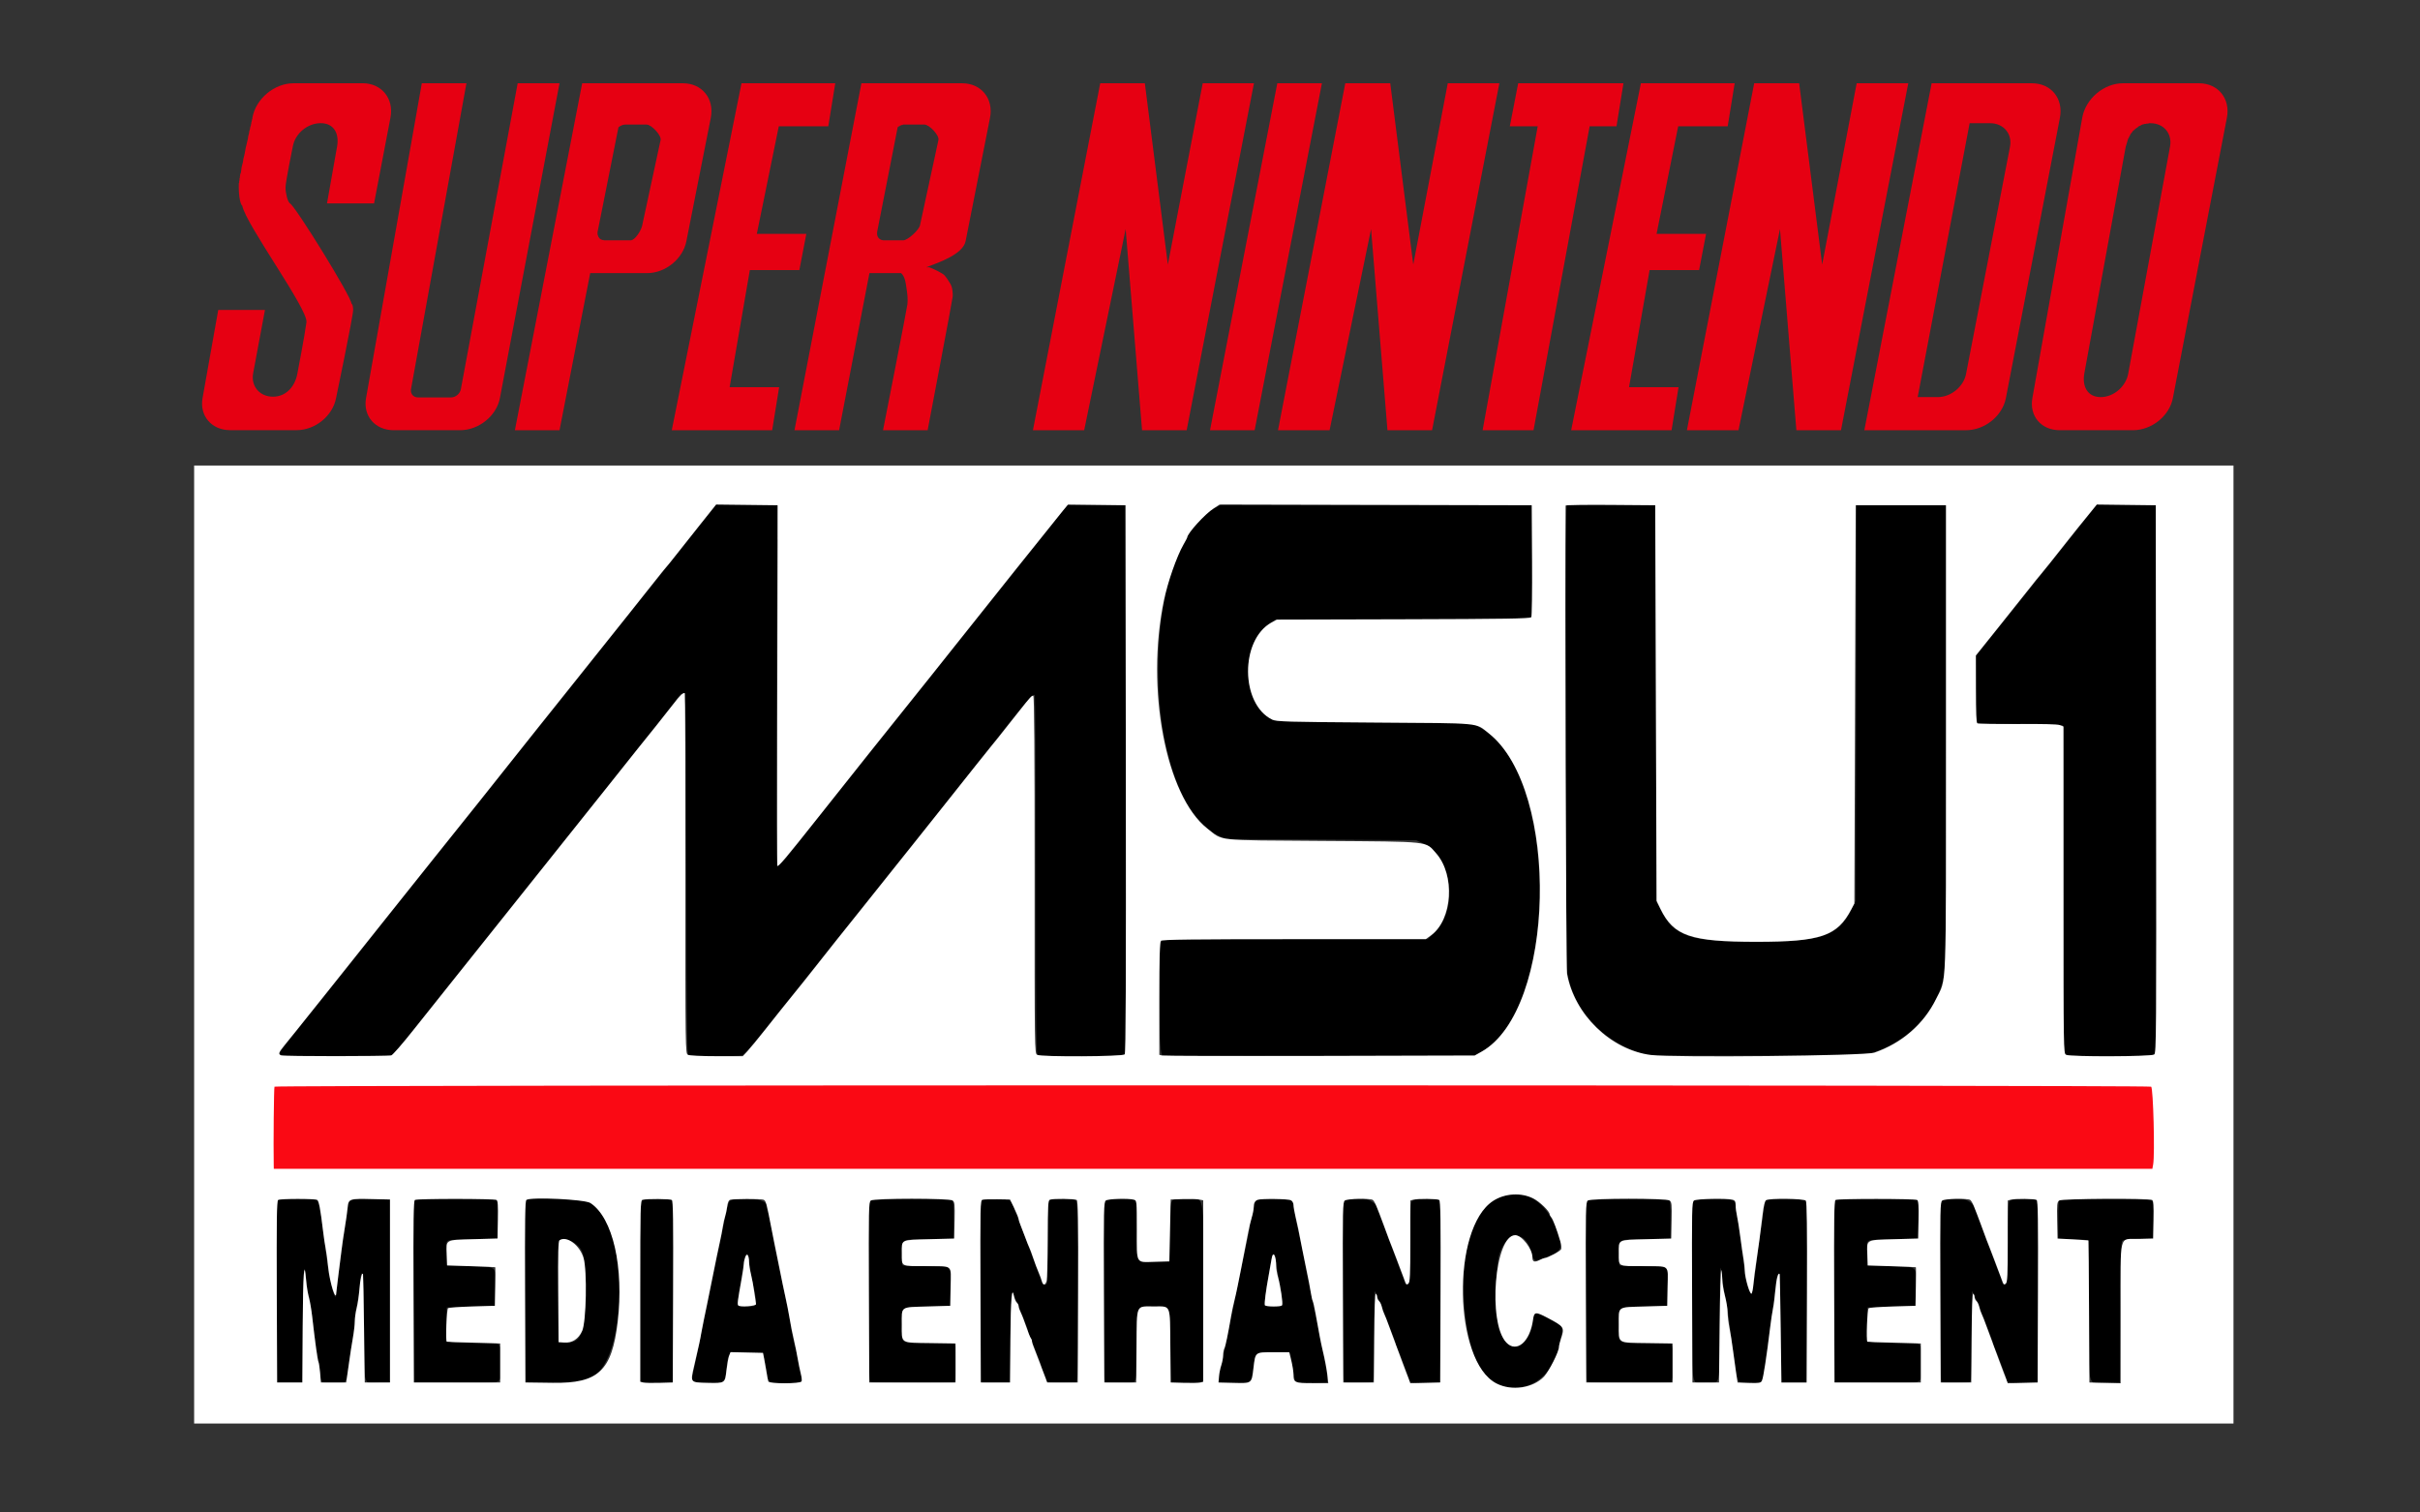
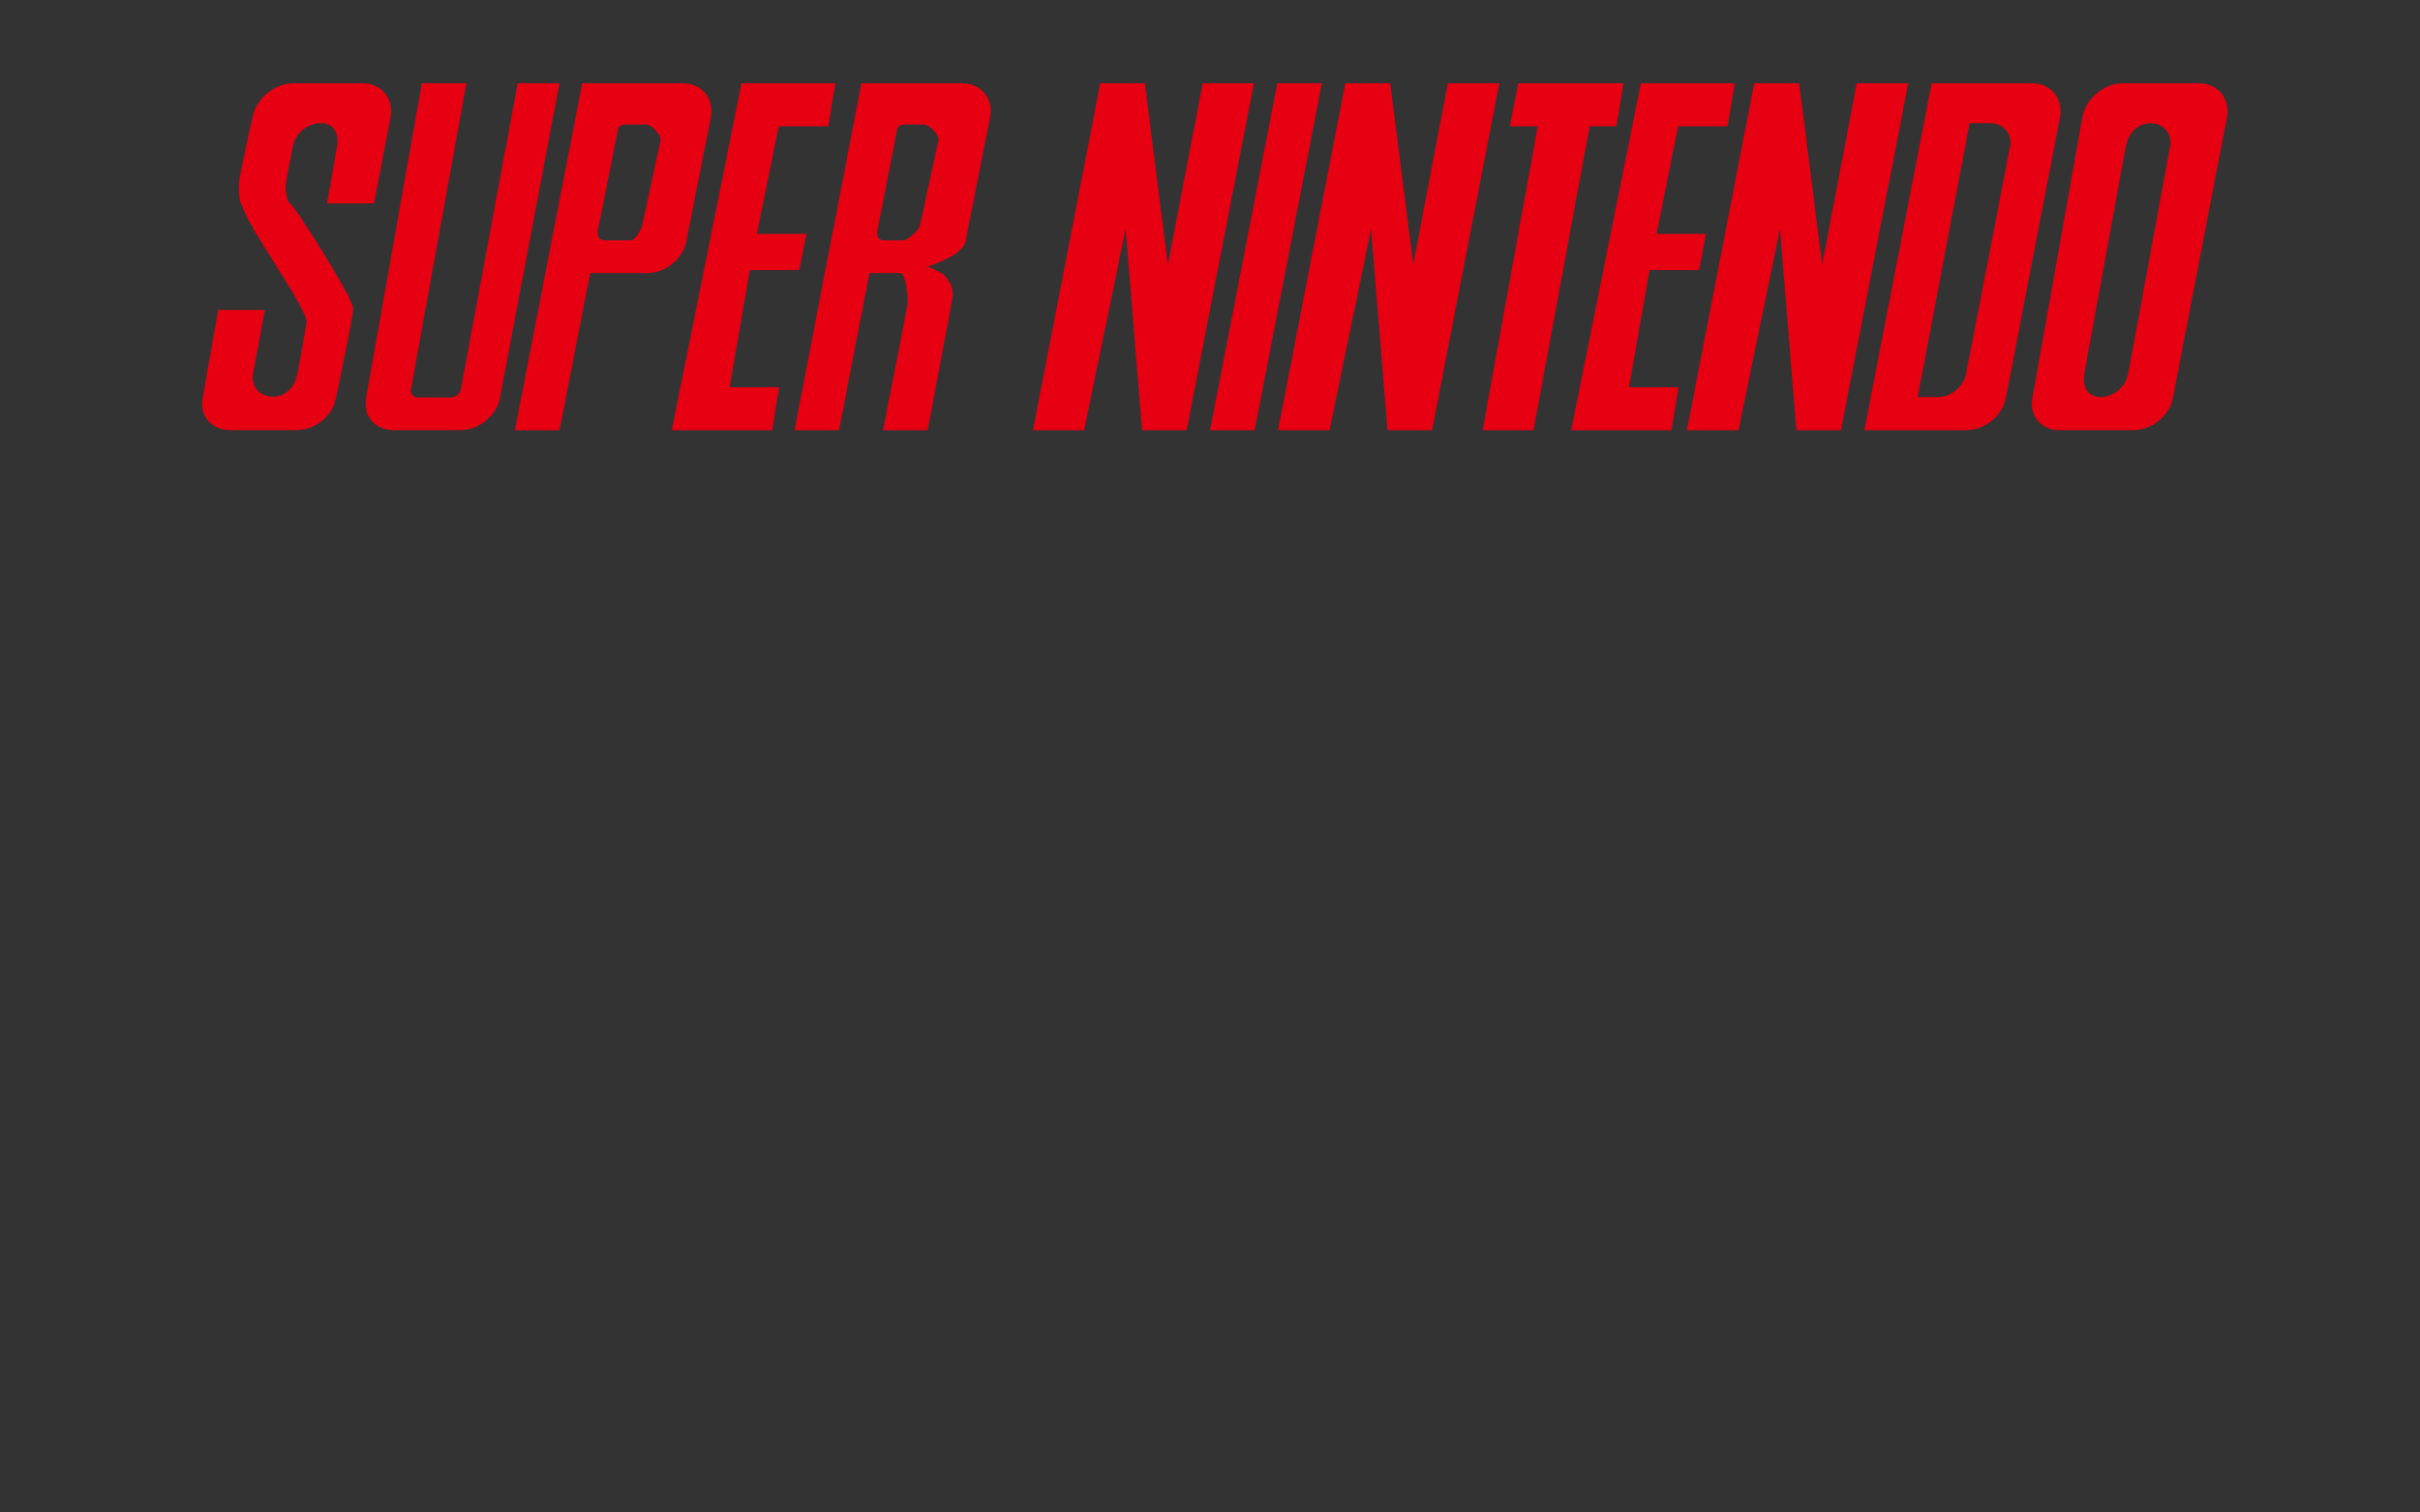
<svg xmlns="http://www.w3.org/2000/svg" xmlns:ns1="http://sodipodi.sourceforge.net/DTD/sodipodi-0.dtd" xmlns:ns2="http://www.inkscape.org/namespaces/inkscape" id="svg" version="1.1" width="320" height="200" viewBox="0 0 320 200" ns1:docname="snes-msu-w.svg" ns2:version="1.4 (86a8ad7, 2024-10-11)">
  <rect x="0" y="0" width="320" height="200" fill="#333333" stroke="none" />
  <defs id="defs9" />
  <ns1:namedview pagecolor="#ffffff" bordercolor="#666666" borderopacity="1" objecttolerance="10" gridtolerance="10" guidetolerance="10" ns2:pageopacity="0" ns2:pageshadow="2" ns2:window-width="3840" ns2:window-height="2066" id="namedview7" showgrid="false" ns2:zoom="3.57" ns2:cx="174.22969" ns2:cy="73.2493" ns2:current-layer="svg" ns2:showpageshadow="2" ns2:pagecheckerboard="true" ns2:deskcolor="#d1d1d1" ns2:window-x="-11" ns2:window-y="-11" ns2:window-maximized="1" />
-   <path id="path1" d="m 92.366,69.675 c -1.293,1.628 -2.746,3.458 -3.229,4.066 -2.499,3.152 -3.695,4.643 -3.786,4.723 -0.055,0.049 -1.911,2.371 -4.123,5.159 -5.397,6.804 -7.077,8.917 -7.428,9.34 -0.162,0.196 -1.347,1.677 -2.635,3.291 -1.287,1.615 -2.628,3.289 -2.981,3.72 -0.352,0.431 -0.996,1.241 -1.431,1.798 -0.435,0.558 -1.422,1.806 -2.195,2.774 -2.655,3.33 -6.667,8.344 -6.959,8.699 -0.751,0.913 -8.666,10.857 -9.983,12.542 -0.435,0.557 -1.078,1.365 -1.431,1.796 -0.602,0.738 -4.143,5.151 -5.354,6.673 -0.304,0.382 -1.311,1.643 -2.238,2.804 -0.928,1.161 -1.686,2.179 -1.686,2.265 0,0.317 0.948,0.352 7.87,0.302 l 7.08,-0.052 0.557,-0.634 c 0.535,-0.609 6.843,-8.494 12.939,-16.17 5.072,-6.387 5.871,-7.39 5.964,-7.48 0.049,-0.049 0.722,-0.884 1.493,-1.857 1.955,-2.461 3.176,-3.991 5.97,-7.484 1.331,-1.663 3.467,-4.346 4.747,-5.96 1.28,-1.615 2.779,-3.496 3.331,-4.181 0.552,-0.685 1.522,-1.909 2.156,-2.72 1.88,-2.407 1.697,-4.773 1.739,22.456 0.03,19.229 0.081,23.851 0.263,23.968 0.261,0.168 6.521,0.201 7.123,0.037 0.242,-0.065 1.47,-1.455 3.103,-3.511 1.487,-1.872 3.823,-4.804 5.191,-6.516 1.369,-1.712 3.085,-3.867 3.814,-4.788 0.729,-0.921 1.467,-1.841 1.64,-2.046 0.172,-0.204 1.365,-1.697 2.651,-3.319 1.285,-1.621 3.84,-4.823 5.676,-7.116 4.821,-6.021 8.06,-10.084 9.566,-11.997 6.037,-7.672 6.757,-8.527 7.041,-8.349 0.091,0.057 0.157,10.036 0.157,23.82 0,21.468 0.026,23.733 0.277,23.83 0.468,0.181 10.725,0.121 11.211,-0.066 l 0.451,-0.173 -0.045,-36.254 -0.044,-36.254 h -3.857 -3.858 l -3.34,4.202 c -1.837,2.311 -4.01,5.033 -4.826,6.049 -1.421,1.767 -6.854,8.582 -8.697,10.912 -1.139,1.439 -4.145,5.202 -5.267,6.593 -0.483,0.599 -2.276,2.845 -3.986,4.99 -1.709,2.147 -4.386,5.504 -5.946,7.461 -1.562,1.957 -3.552,4.462 -4.423,5.566 -0.872,1.104 -1.672,1.977 -1.778,1.942 -0.176,-0.06 -0.218,-27.919 -0.063,-43.179 l 0.046,-4.537 -4.057,-0.048 -4.057,-0.047 -2.351,2.96 m 68.302,-2.514 c -10.239,5.411 -9.965,38.127 0.363,43.289 l 0.966,0.483 12.641,0.089 12.641,0.089 0.917,0.421 c 3.892,1.783 4.701,8.809 1.372,11.918 l -0.789,0.737 h -17.46 c -15.639,0 -17.489,0.029 -17.736,0.279 -0.481,0.488 -0.41,14.758 0.075,15.021 0.245,0.133 6.549,0.174 20.848,0.14 l 20.498,-0.051 0.723,-0.392 c 10.474,-5.678 10.48,-37.2 0.009,-42.957 l -1.083,-0.595 -12.904,-0.089 c -11.321,-0.078 -12.979,-0.124 -13.519,-0.373 -4.144,-1.913 -4.275,-10.266 -0.202,-12.834 l 0.642,-0.404 16.807,-0.049 c 16.401,-0.047 16.81,-0.057 16.987,-0.392 0.118,-0.224 0.165,-2.829 0.135,-7.512 l -0.046,-7.169 -20.541,-0.036 -20.541,-0.036 -0.801,0.423 m 46.479,-0.323 c -0.204,0.205 -0.142,60.532 0.062,61.719 0.842,4.878 4.368,8.858 9.386,10.594 l 1.229,0.425 h 14.396 14.396 l 1.527,-0.553 c 4.632,-1.68 8.011,-5.481 8.953,-10.07 0.184,-0.897 0.23,-7.189 0.23,-31.631 V 66.81 h -5.925 -5.924 l -0.045,26.153 -0.044,26.153 -0.491,0.996 c -1.82,3.693 -3.926,4.424 -12.764,4.425 -8.66,0 -10.621,-0.648 -12.478,-4.12 l -0.601,-1.124 -0.088,-26.242 -0.088,-26.242 -5.806,-0.047 c -3.193,-0.026 -5.859,0.008 -5.925,0.075 m 68.308,2.161 c -0.99,1.256 -2.409,3.039 -3.151,3.962 -0.742,0.922 -3.528,4.397 -6.191,7.721 l -4.842,6.044 0.047,4.453 0.046,4.453 5.648,0.089 c 3.106,0.049 5.696,0.139 5.756,0.199 0.061,0.061 0.104,9.85 0.099,21.753 l -0.01,21.642 0.453,0.175 c 0.597,0.23 10.796,0.23 11.392,8.9e-4 l 0.451,-0.173 -0.045,-36.254 -0.044,-36.254 -3.905,-0.048 -3.904,-0.048 -1.802,2.284 m -76.906,89.238 c -2.001,0.754 -3.308,2.514 -4.315,5.806 -1.185,3.878 -0.857,10.973 0.709,15.297 2.238,6.179 9.81,5.302 11.205,-1.298 0.097,-0.46 0.259,-1.217 0.358,-1.682 0.208,-0.975 0.258,-0.917 -1.791,-2.046 -1.662,-0.915 -1.839,-0.892 -1.991,0.267 -0.52,3.947 -3.275,4.748 -4.461,1.296 -0.553,-1.607 -0.547,-8.364 0.008,-10.068 1.072,-3.289 3.671,-3.145 4.354,0.239 0.127,0.628 0.532,0.81 1.133,0.509 0.205,-0.102 0.807,-0.363 1.338,-0.579 1.635,-0.666 1.699,-1.51 0.323,-4.34 -1.527,-3.142 -4.135,-4.433 -6.871,-3.401 m -161.687,0.41 c -0.291,0.077 -0.306,0.764 -0.263,12.122 l 0.045,12.04 h 1.668 1.668 l 0.046,-7.517 c 0.044,-7.181 0.202,-9.211 0.473,-6.067 0.068,0.798 0.201,1.655 0.295,1.905 0.094,0.25 0.284,1.379 0.423,2.509 0.461,3.746 0.625,4.889 0.882,6.146 0.14,0.685 0.255,1.617 0.254,2.072 -0.004,0.999 0.075,1.042 1.931,1.042 1.604,0 1.438,0.232 1.837,-2.58 0.153,-1.076 0.393,-2.645 0.535,-3.484 0.142,-0.841 0.258,-1.87 0.258,-2.287 0,-0.418 0.111,-1.212 0.247,-1.764 0.135,-0.552 0.299,-1.675 0.365,-2.494 0.065,-0.82 0.165,-1.615 0.223,-1.767 0.283,-0.746 0.37,0.908 0.382,7.194 0.014,7.864 -0.163,7.221 1.971,7.145 l 1.465,-0.052 v -12.098 -12.098 l -2.417,-0.05 c -2.951,-0.06 -3.055,-0.017 -3.19,1.339 -0.056,0.563 -0.189,1.521 -0.294,2.129 -0.264,1.522 -1.17,8.365 -1.208,9.125 -0.065,1.312 -0.88,-1.672 -1.239,-4.537 -0.884,-7.055 -1.033,-7.872 -1.465,-7.989 -0.431,-0.117 -4.437,-0.103 -4.892,0.017 m 18.083,0 c -0.291,0.077 -0.306,0.764 -0.263,12.122 l 0.045,12.04 5.355,0.05 c 6.901,0.064 6.145,0.385 6.145,-2.614 0,-2.962 0.371,-2.685 -3.599,-2.685 -3.949,0 -3.599,0.236 -3.599,-2.42 0,-1.213 0.02,-2.22 0.044,-2.239 0.025,-0.019 1.466,-0.079 3.204,-0.133 l 3.16,-0.1 0.049,-2.388 c 0.061,-2.972 0.318,-2.753 -3.349,-2.861 l -3.021,-0.089 -0.051,-1.646 c -0.06,-1.973 -0.577,-1.696 3.387,-1.814 l 3.336,-0.099 0.049,-2.477 c 0.037,-1.862 -0.007,-2.512 -0.176,-2.622 C 65.43,158.526 55.499,158.5 54.946,158.647 m 14.747,-0.006 c -0.291,0.083 -0.306,0.773 -0.263,12.128 l 0.045,12.04 3.539,0.048 c 4.008,0.054 4.735,-0.101 6.003,-1.291 2.371,-2.223 3.432,-8.786 2.518,-15.57 -0.443,-3.287 -1.87,-6.035 -3.634,-6.999 -0.684,-0.374 -7.161,-0.656 -8.208,-0.357 m 15.275,0.076 c -0.288,0.17 -0.307,0.936 -0.307,12.089 v 11.908 l 0.395,0.101 c 0.217,0.054 1.185,0.076 2.151,0.047 l 1.756,-0.052 0.045,-12.032 0.046,-12.033 -0.397,-0.108 c -0.645,-0.175 -3.355,-0.117 -3.688,0.08 m 11.722,-0.029 c -0.343,0.135 -0.508,0.663 -0.981,3.129 -0.094,0.489 -0.282,1.41 -0.419,2.046 -0.137,0.636 -0.37,1.757 -0.518,2.491 -0.147,0.734 -0.435,2.135 -0.639,3.113 -0.203,0.979 -0.486,2.38 -0.629,3.113 -0.143,0.734 -0.339,1.655 -0.436,2.046 -0.097,0.391 -0.287,1.312 -0.421,2.046 -0.233,1.266 -0.522,2.675 -0.98,4.751 -0.319,1.454 -0.29,1.476 1.92,1.476 2.288,0 2.263,0.02 2.482,-1.934 0.253,-2.247 0.166,-2.178 2.669,-2.119 l 2.122,0.05 0.22,0.89 c 0.121,0.489 0.278,1.33 0.348,1.868 0.162,1.244 0.152,1.239 2.489,1.243 2.262,0.003 2.27,-0.003 1.924,-1.376 -0.141,-0.562 -0.31,-1.423 -0.374,-1.913 -0.064,-0.489 -0.19,-1.09 -0.279,-1.334 -0.152,-0.417 -0.507,-2.212 -0.88,-4.448 -0.089,-0.538 -0.274,-1.459 -0.409,-2.046 -0.135,-0.587 -0.367,-1.668 -0.514,-2.402 -0.147,-0.734 -0.362,-1.775 -0.476,-2.313 -0.278,-1.314 -0.6,-2.965 -0.947,-4.856 -0.157,-0.86 -0.363,-1.766 -0.455,-2.013 -0.093,-0.246 -0.169,-0.645 -0.169,-0.886 0,-0.705 -3.318,-1.149 -4.649,-0.622 m 18.562,0.021 -0.395,0.161 v 11.802 c 0,8.941 0.051,11.852 0.211,12.014 0.223,0.226 10.537,0.324 11.099,0.106 0.415,-0.162 0.415,-4.96 0,-5.122 -0.153,-0.059 -1.648,-0.108 -3.322,-0.108 -3.94,0 -3.599,0.22 -3.599,-2.322 0,-2.572 -0.276,-2.372 3.423,-2.482 l 2.985,-0.089 0.048,-2.535 c 0.027,-1.394 0.027,-2.549 0,-2.565 -0.026,-0.016 -1.47,-0.076 -3.208,-0.133 l -3.16,-0.103 -0.052,-1.509 c -0.069,-2.029 -0.198,-1.961 3.684,-1.961 h 3.127 v -2.561 c 0,-2.171 -0.042,-2.577 -0.277,-2.669 -0.442,-0.172 -10.126,-0.102 -10.564,0.076 m 14.66,-0.06 c -0.289,0.076 -0.307,0.801 -0.307,12.074 v 11.992 l 0.395,0.101 c 0.218,0.055 1.106,0.076 1.975,0.048 l 1.58,-0.052 0.088,-5.901 c 0.048,-3.245 0.147,-5.961 0.219,-6.034 0.073,-0.073 0.133,-0.02 0.133,0.119 8.7e-4,0.139 0.124,0.49 0.274,0.782 0.15,0.292 0.471,1.052 0.711,1.69 0.241,0.638 0.552,1.423 0.692,1.744 0.14,0.321 0.254,0.665 0.254,0.766 0,0.1 0.144,0.518 0.32,0.928 0.176,0.41 0.46,1.107 0.632,1.547 0.171,0.44 0.422,1.064 0.557,1.385 0.135,0.321 0.248,0.681 0.252,0.801 0.004,0.119 0.158,0.536 0.345,0.928 0.187,0.391 0.341,0.803 0.345,0.915 0.01,0.328 0.467,0.419 2.113,0.419 0.853,0 1.677,-0.049 1.829,-0.108 0.478,-0.186 0.417,-23.822 -0.062,-24.082 -0.365,-0.198 -2.655,-0.248 -3.303,-0.072 l -0.395,0.108 v 5.302 c 0,2.916 -0.048,5.429 -0.106,5.584 -0.192,0.505 -0.557,0.296 -0.83,-0.475 -0.147,-0.415 -0.435,-1.196 -0.639,-1.735 -0.415,-1.089 -0.49,-1.289 -1.653,-4.448 -0.45,-1.223 -0.887,-2.384 -0.973,-2.58 -0.084,-0.196 -0.251,-0.619 -0.37,-0.941 -0.119,-0.321 -0.36,-0.662 -0.533,-0.756 -0.312,-0.169 -2.95,-0.205 -3.543,-0.048 m 16.415,0.06 -0.395,0.161 v 11.907 c 0,10.693 0.028,11.918 0.277,12.015 0.153,0.059 1.016,0.108 1.917,0.108 2.428,0 2.195,0.528 2.195,-4.965 0,-5.602 -0.179,-5.177 2.186,-5.174 2.405,0.004 2.19,-0.492 2.245,5.166 l 0.046,4.884 1.756,0.052 c 0.966,0.029 1.934,0.007 2.151,-0.047 l 0.395,-0.101 V 170.803 c 0,-13.809 0.288,-12.28 -2.315,-12.276 -2.237,0.004 -2.06,-0.353 -2.115,4.275 l -0.047,3.995 -1.756,0.052 c -2.819,0.084 -2.546,0.527 -2.546,-4.126 0,-3.976 0,-3.979 -0.395,-4.087 -0.597,-0.162 -3.15,-0.111 -3.599,0.071 m 19.933,-0.061 c -0.19,0.05 -0.339,0.323 -0.401,0.735 -0.054,0.361 -0.215,1.063 -0.356,1.561 -0.142,0.497 -0.258,1.084 -0.258,1.305 0,0.22 -0.118,0.893 -0.261,1.496 -0.143,0.603 -0.425,1.897 -0.625,2.876 -0.201,0.979 -0.48,2.34 -0.621,3.025 -0.376,1.837 -0.745,3.619 -0.959,4.626 -0.104,0.489 -0.291,1.45 -0.417,2.135 -0.126,0.685 -0.312,1.606 -0.415,2.046 -0.557,2.374 -0.743,3.348 -0.742,3.87 l 0.002,0.578 h 1.919 c 2.343,0 2.357,-0.012 2.617,-2.055 0.269,-2.113 0.193,-2.058 2.729,-1.998 l 2.123,0.05 0.135,0.712 c 0.075,0.391 0.208,1.221 0.296,1.845 0.21,1.489 0.17,1.467 2.486,1.408 l 2.004,-0.051 -0.026,-0.801 c -0.014,-0.44 -0.198,-1.561 -0.408,-2.491 -0.21,-0.93 -0.488,-2.291 -0.62,-3.025 -0.131,-0.734 -0.323,-1.735 -0.428,-2.224 -0.104,-0.489 -0.306,-1.45 -0.449,-2.135 -0.142,-0.685 -0.376,-1.806 -0.52,-2.491 -0.144,-0.685 -0.344,-1.686 -0.445,-2.224 -0.405,-2.165 -0.673,-3.508 -0.855,-4.27 -0.299,-1.255 -0.572,-2.687 -0.672,-3.525 -0.072,-0.608 -0.181,-0.802 -0.522,-0.934 -0.428,-0.165 -3.73,-0.199 -4.309,-0.044 m 11.669,0.061 -0.395,0.161 v 11.907 c 0,10.693 0.028,11.918 0.277,12.015 0.521,0.202 3.505,0.117 3.725,-0.106 0.155,-0.157 0.212,-1.764 0.216,-6.093 l 0.006,-5.88 0.389,0.81 c 0.396,0.822 0.875,2.01 1.557,3.86 0.207,0.563 0.484,1.276 0.614,1.583 0.13,0.309 0.237,0.642 0.237,0.742 0,0.1 0.115,0.407 0.255,0.685 0.14,0.277 0.426,0.984 0.634,1.571 0.209,0.587 0.49,1.331 0.623,1.652 0.133,0.321 0.243,0.7 0.243,0.842 0,0.371 0.569,0.464 2.458,0.406 l 1.668,-0.052 0.045,-11.997 c 0.036,-9.481 -8.8e-4,-12.028 -0.176,-12.14 -0.363,-0.234 -3.191,-0.173 -3.521,0.075 -0.265,0.198 -0.301,0.801 -0.341,5.646 -0.04,4.849 -0.075,5.43 -0.331,5.48 -0.189,0.037 -0.327,-0.112 -0.408,-0.442 -0.068,-0.274 -0.226,-0.738 -0.353,-1.032 -0.127,-0.294 -0.433,-1.094 -0.679,-1.779 -0.248,-0.685 -0.894,-2.406 -1.436,-3.825 -0.543,-1.419 -1.059,-2.811 -1.146,-3.094 -0.345,-1.12 -2.555,-1.647 -4.163,-0.993 m 32.128,0 -0.395,0.161 v 11.802 c 0,8.941 0.051,11.852 0.211,12.014 0.223,0.226 10.537,0.324 11.099,0.106 0.415,-0.162 0.415,-4.96 0,-5.122 -0.153,-0.059 -1.648,-0.108 -3.322,-0.108 -3.94,0 -3.599,0.22 -3.599,-2.322 0,-2.572 -0.276,-2.372 3.423,-2.482 l 2.985,-0.089 0.048,-2.535 c 0.027,-1.394 0.027,-2.549 0,-2.565 -0.026,-0.016 -1.47,-0.076 -3.208,-0.133 l -3.16,-0.103 -0.052,-1.509 c -0.069,-2.029 -0.198,-1.961 3.684,-1.961 h 3.127 v -2.561 c 0,-2.171 -0.042,-2.577 -0.277,-2.669 -0.442,-0.172 -10.126,-0.102 -10.564,0.076 m 14.045,0 -0.395,0.161 v 11.802 c 0,13.471 -0.188,12.228 1.843,12.228 2.005,0 1.843,0.693 1.843,-7.893 0,-4.107 0.047,-7.418 0.106,-7.359 0.058,0.059 0.174,0.733 0.257,1.497 0.083,0.765 0.268,1.871 0.409,2.458 0.141,0.587 0.342,1.828 0.448,2.758 0.201,1.776 0.531,4.224 0.909,6.761 0.269,1.804 0.234,1.773 1.957,1.776 1.592,0.004 1.534,0.072 1.86,-2.221 0.111,-0.783 0.286,-1.984 0.389,-2.669 0.103,-0.685 0.291,-2.046 0.417,-3.025 0.126,-0.979 0.316,-2.38 0.42,-3.113 0.104,-0.734 0.238,-1.794 0.296,-2.357 0.088,-0.846 0.268,-1.221 0.469,-0.979 0.02,0.025 0.08,3.247 0.132,7.161 l 0.095,7.116 h 1.668 1.668 l 0.045,-11.901 c 0.034,-8.986 -0.005,-11.963 -0.163,-12.155 -0.219,-0.269 -5.066,-0.285 -5.328,-0.019 -0.066,0.068 -0.19,0.788 -0.277,1.601 -0.087,0.814 -0.239,1.84 -0.337,2.28 -0.099,0.44 -0.254,1.521 -0.342,2.402 -0.089,0.881 -0.25,2.202 -0.357,2.936 -0.107,0.734 -0.25,1.735 -0.317,2.224 -0.239,1.751 -0.864,0.275 -1.244,-2.936 -0.346,-2.926 -0.57,-4.551 -0.82,-5.96 -0.139,-0.783 -0.252,-1.646 -0.252,-1.917 0,-0.366 -0.116,-0.538 -0.45,-0.667 -0.561,-0.216 -4.412,-0.208 -4.948,0.01 m 18.697,-0.06 c -0.291,0.077 -0.306,0.764 -0.263,12.122 l 0.045,12.04 5.355,0.05 c 6.901,0.064 6.145,0.385 6.145,-2.614 0,-2.962 0.371,-2.685 -3.599,-2.685 -3.949,0 -3.599,0.236 -3.599,-2.42 0,-1.213 0.02,-2.22 0.044,-2.239 0.025,-0.019 1.466,-0.079 3.204,-0.133 l 3.16,-0.1 0.049,-2.388 c 0.061,-2.972 0.318,-2.753 -3.349,-2.861 l -3.021,-0.089 -0.051,-1.646 c -0.06,-1.973 -0.577,-1.696 3.387,-1.814 l 3.336,-0.099 0.049,-2.477 c 0.037,-1.862 -0.007,-2.512 -0.176,-2.622 -0.231,-0.148 -10.162,-0.173 -10.715,-0.027 m 14.134,0.06 -0.395,0.161 v 11.907 c 0,10.693 0.028,11.918 0.277,12.015 0.521,0.202 3.505,0.117 3.725,-0.106 0.155,-0.157 0.212,-1.764 0.216,-6.093 l 0.006,-5.88 0.389,0.81 c 0.396,0.822 0.875,2.01 1.557,3.86 0.207,0.563 0.484,1.276 0.614,1.583 0.13,0.309 0.237,0.642 0.237,0.742 0,0.1 0.115,0.407 0.255,0.685 0.14,0.277 0.426,0.984 0.634,1.571 0.209,0.587 0.49,1.331 0.623,1.652 0.133,0.321 0.243,0.7 0.243,0.842 0,0.371 0.569,0.464 2.458,0.406 l 1.668,-0.052 0.045,-11.997 c 0.036,-9.481 -8.8e-4,-12.028 -0.176,-12.14 -0.363,-0.234 -3.191,-0.173 -3.521,0.075 -0.265,0.198 -0.301,0.801 -0.341,5.646 -0.04,4.849 -0.075,5.43 -0.331,5.48 -0.189,0.037 -0.327,-0.112 -0.408,-0.442 -0.068,-0.274 -0.226,-0.738 -0.353,-1.032 -0.127,-0.294 -0.433,-1.094 -0.679,-1.779 -0.248,-0.685 -0.894,-2.406 -1.436,-3.825 -0.543,-1.419 -1.059,-2.811 -1.146,-3.094 -0.345,-1.12 -2.555,-1.647 -4.163,-0.993 m 15.45,-0.066 c -0.162,0.067 -0.219,0.769 -0.219,2.655 v 2.565 l 1.624,0.003 c 0.894,8.9e-4 1.802,0.051 2.019,0.109 l 0.395,0.108 v 9.209 c 0,10.713 -0.258,9.642 2.308,9.57 l 1.818,-0.051 0.046,-9.235 c 0.031,-6.323 0.105,-9.308 0.236,-9.468 0.132,-0.161 0.801,-0.249 2.149,-0.284 l 1.958,-0.05 0.049,-2.4 c 0.043,-2.102 0.011,-2.428 -0.253,-2.624 -0.301,-0.223 -11.601,-0.322 -12.13,-0.107 M 76.111,164.469 c 1.126,0.871 1.264,1.57 1.264,6.42 0,5.585 -0.506,6.802 -2.759,6.638 l -0.752,-0.055 -0.046,-6.66 c -0.036,-5.206 0.002,-6.693 0.176,-6.812 0.381,-0.262 1.487,-0.017 2.117,0.47 m 22.959,2.532 c 0.092,0.671 0.277,1.74 0.413,2.376 0.747,3.517 0.774,3.38 -0.689,3.38 -1.347,0 -1.351,-0.006 -1.128,-1.441 0.928,-5.96 1.104,-6.504 1.405,-4.315 m 69.576,-0.604 c 0.045,0.318 0.174,1.099 0.286,1.735 0.909,5.157 0.97,4.626 -0.528,4.626 -0.909,0 -1.229,-0.062 -1.229,-0.238 0,-0.327 0.464,-3.389 0.679,-4.477 0.097,-0.489 0.224,-1.189 0.283,-1.557 0.132,-0.82 0.399,-0.867 0.508,-0.089" ns2:connector-curvature="0" style="display:inline;fill:#000000;fill-rule:evenodd;stroke:none;stroke-width:0.884" ns2:label="MSU1MediaEnhancement" ns1:nodetypes="ccccccccccccccscccccccssccccccccccccscccccccccccccsccccccccccccccsccccccccccccscccccccccccccscccccccccccccccscccsscccccccccccccccccccccccccccccccscccsccscccccccccscccccccccssscccccccccccccccccccccsccccccccccsccssccsccccsccsccsscccscccssccsssccccccscscccsccccsscssssccscscsccccscsccccccccscssccccccsccccscccccsscccscccscccccccccccsscccccccscscccccsccsscccccscccccccccssccsssccccccscsccccsssccsccccsssccccccccccccssccscccccssssccccccccccccccscscccccsccsscccccsccccccccsccccsccccccccccscccccccsccccssccc" />
-   <path id="path2" d="M 25.672,124.899 V 188.235 H 160.504 295.337 V 124.899 61.562 H 160.504 25.672 V 124.899 M 102.827,71.347 c -0.002,2.495 -0.026,13.212 -0.054,23.815 -0.027,10.604 -0.025,19.303 0.004,19.333 0.148,0.149 1.129,-1.011 5.32,-6.3 2.511,-3.168 5.631,-7.096 6.935,-8.731 3.635,-4.558 7.72,-9.663 8.049,-10.059 0.162,-0.196 1.596,-1.997 3.185,-4.003 3.837,-4.843 13.369,-16.769 14.257,-17.839 l 0.705,-0.849 3.8,0.048 3.8,0.048 0.044,36.186 c 0.033,26.6 -0.008,36.25 -0.153,36.427 -0.249,0.304 -11.024,0.358 -11.578,0.057 -0.334,-0.181 -0.34,-0.618 -0.333,-23.794 0.005,-16.21 -0.049,-23.628 -0.175,-23.67 -0.198,-0.067 -0.367,0.117 -1.863,2.014 -2.606,3.305 -3.665,4.633 -3.756,4.715 -0.054,0.049 -0.923,1.13 -1.929,2.402 -1.006,1.272 -3.098,3.905 -4.65,5.852 -1.551,1.946 -3.215,4.038 -3.698,4.647 -0.483,0.609 -1.668,2.091 -2.633,3.294 -0.966,1.202 -2.136,2.67 -2.601,3.261 -0.465,0.592 -1.11,1.399 -1.433,1.796 -1.052,1.291 -5.967,7.468 -6.326,7.95 -0.193,0.259 -0.859,1.099 -1.481,1.868 -2.818,3.484 -3.535,4.378 -5.123,6.389 -0.93,1.18 -1.968,2.44 -2.305,2.802 l -0.612,0.658 h -3.459 c -2.068,0 -3.596,-0.075 -3.801,-0.186 -0.337,-0.183 -0.342,-0.559 -0.333,-23.952 0.004,-13.072 -0.027,-23.804 -0.072,-23.849 -0.173,-0.174 -0.637,0.27 -1.622,1.552 -0.847,1.102 -3.421,4.333 -4.608,5.782 -0.269,0.33 -2.533,3.173 -3.528,4.433 -0.239,0.302 -2.927,3.671 -5.974,7.487 -3.046,3.816 -5.735,7.188 -5.974,7.493 -0.586,0.745 -6.054,7.596 -9.162,11.476 -1.38,1.724 -3.655,4.579 -5.055,6.345 -1.4,1.766 -2.704,3.256 -2.897,3.312 -0.472,0.137 -14.205,0.136 -14.558,-8.9e-4 -0.42,-0.164 -0.345,-0.383 0.469,-1.377 1.056,-1.29 0.936,-1.14 5.165,-6.432 2.111,-2.642 5.492,-6.885 7.512,-9.429 2.021,-2.544 5.179,-6.503 7.02,-8.797 4.399,-5.484 7.512,-9.386 10.437,-13.077 1.313,-1.659 2.873,-3.621 3.465,-4.359 0.592,-0.739 2.172,-2.715 3.511,-4.392 9.111,-11.404 9.159,-11.465 11.903,-14.937 0.765,-0.97 1.441,-1.802 1.501,-1.851 0.061,-0.049 0.579,-0.689 1.153,-1.423 0.575,-0.734 2.019,-2.557 3.209,-4.051 l 2.165,-2.716 4.068,0.047 4.068,0.048 -0.004,4.537 m 99.766,2.758 c 0.024,4.012 -0.021,7.395 -0.099,7.519 -0.111,0.177 -3.649,0.233 -16.896,0.267 l -16.755,0.043 -0.702,0.384 c -4.18,2.291 -4.122,10.766 0.088,12.835 0.556,0.272 1.854,0.31 13.518,0.391 14.441,0.1 13.297,-0.007 15.098,1.407 9.508,7.468 8.866,36.612 -0.929,42.113 l -0.915,0.513 -20.453,0.051 c -11.249,0.028 -20.63,0.005 -20.848,-0.048 l -0.395,-0.099 v -7.433 c 0,-5.544 0.054,-7.487 0.211,-7.647 0.161,-0.163 4.313,-0.213 17.618,-0.213 h 17.407 l 0.696,-0.511 c 2.837,-2.082 3.2,-7.991 0.665,-10.847 -1.444,-1.627 -0.534,-1.528 -15.003,-1.631 -14.437,-0.101 -13.11,0.043 -15.263,-1.653 -5.476,-4.309 -8.157,-18.464 -5.718,-30.193 0.494,-2.376 1.702,-5.811 2.584,-7.347 0.269,-0.469 0.49,-0.885 0.49,-0.925 0,-0.53 2.339,-3.105 3.502,-3.857 l 0.782,-0.504 20.637,0.045 20.637,0.045 0.042,7.294 m 16.373,18.859 0.088,26.153 0.517,1.067 c 1.735,3.584 3.996,4.357 12.738,4.354 8.448,-0.003 10.634,-0.751 12.49,-4.279 l 0.414,-0.787 0.088,-26.331 0.088,-26.331 h 5.969 5.969 V 97.589 c 0,34.544 0.111,31.606 -1.314,34.515 -1.626,3.316 -4.543,5.852 -8.151,7.088 -1.237,0.423 -26.492,0.689 -29.542,0.311 -5.304,-0.657 -10.15,-5.354 -11.103,-10.76 -0.135,-0.768 -0.293,-52.376 -0.19,-61.891 8.8e-4,-0.075 2.669,-0.115 5.927,-0.089 l 5.925,0.047 0.088,26.153 m 66.144,10.052 c 0.042,33.882 0.026,36.219 -0.253,36.427 -0.384,0.286 -11.132,0.322 -11.654,0.038 -0.333,-0.181 -0.34,-0.611 -0.34,-21.799 V 96.068 l -0.483,-0.186 c -0.306,-0.118 -2.347,-0.17 -5.584,-0.141 -2.805,0.024 -5.196,-0.015 -5.311,-0.087 -0.154,-0.096 -0.21,-1.318 -0.21,-4.555 v -4.423 l 3.028,-3.782 c 1.666,-2.081 3.536,-4.428 4.156,-5.217 0.619,-0.79 1.173,-1.476 1.23,-1.525 0.105,-0.091 2.279,-2.807 3.7,-4.626 0.435,-0.556 1.078,-1.364 1.429,-1.795 0.352,-0.431 1.047,-1.286 1.546,-1.9 l 0.906,-1.116 3.897,0.048 3.897,0.048 0.045,36.205 m -82.336,55.464 c 0.85,0.433 2.146,1.698 2.146,2.095 0,0.08 0.106,0.272 0.235,0.426 0.224,0.268 0.701,1.55 1.174,3.159 0.12,0.408 0.171,0.869 0.112,1.023 -0.096,0.254 -1.806,1.17 -2.185,1.17 -0.089,0 -0.408,0.125 -0.712,0.278 -0.65,0.329 -0.907,0.221 -0.907,-0.383 0,-1.116 -1.405,-2.92 -2.274,-2.92 -2.707,0 -3.667,11.526 -1.182,14.188 1.353,1.449 3.145,-0.083 3.539,-3.025 0.14,-1.041 0.325,-1.066 1.869,-0.26 2.254,1.178 2.34,1.309 1.822,2.795 -0.145,0.416 -0.263,0.918 -0.263,1.115 0,0.58 -1.321,3.19 -1.958,3.871 -1.447,1.545 -4.29,1.964 -6.305,0.93 -5.686,-2.919 -6.004,-20.543 -0.436,-24.153 1.539,-0.997 3.725,-1.124 5.325,-0.31 M 41.953,158.669 c 0.223,0.143 0.424,1.216 0.756,4.036 0.104,0.881 0.264,1.961 0.356,2.402 0.091,0.44 0.242,1.561 0.335,2.491 0.203,2.018 1.031,4.624 1.064,3.347 0.004,-0.128 0.126,-1.154 0.272,-2.279 0.147,-1.125 0.338,-2.646 0.425,-3.38 0.086,-0.734 0.28,-2.055 0.429,-2.936 0.149,-0.881 0.317,-2.059 0.371,-2.618 0.122,-1.238 0.155,-1.25 3.412,-1.172 l 2.195,0.053 v 12.098 12.098 h -1.668 -1.668 l -0.093,-7.116 c -0.051,-3.914 -0.111,-7.157 -0.134,-7.205 -0.142,-0.304 -0.367,0.624 -0.47,1.937 -0.066,0.843 -0.232,1.985 -0.37,2.537 -0.138,0.552 -0.25,1.353 -0.25,1.779 0,0.426 -0.114,1.415 -0.254,2.198 -0.14,0.783 -0.347,2.104 -0.459,2.936 -0.112,0.832 -0.255,1.832 -0.317,2.224 l -0.111,0.712 h -1.668 -1.668 l -0.112,-1.276 c -0.062,-0.701 -0.163,-1.357 -0.225,-1.459 -0.107,-0.176 -0.439,-2.594 -0.82,-5.983 -0.098,-0.881 -0.293,-2.009 -0.433,-2.506 -0.14,-0.497 -0.305,-1.518 -0.367,-2.268 -0.255,-3.056 -0.412,-0.964 -0.456,6.064 l -0.046,7.428 H 38.312 36.644 l -0.045,-11.997 c -0.036,-9.481 8.78e-4,-12.028 0.176,-12.14 0.285,-0.184 4.893,-0.186 5.177,-0.003 m 23.709,0.004 c 0.169,0.109 0.212,0.76 0.176,2.622 l -0.049,2.477 -3.196,0.089 c -3.758,0.105 -3.594,0.013 -3.527,1.974 l 0.052,1.495 3.16,0.103 c 1.738,0.057 3.182,0.117 3.208,0.133 0.027,0.017 0.027,1.172 0,2.565 l -0.048,2.535 -2.985,0.089 c -1.642,0.049 -3.083,0.154 -3.204,0.233 -0.187,0.123 -0.352,4.287 -0.176,4.427 0.025,0.02 1.624,0.079 3.555,0.133 l 3.511,0.099 v 2.58 2.58 H 60.433 54.727 l -0.045,-11.997 c -0.036,-9.481 8.78e-4,-12.028 0.176,-12.14 0.291,-0.187 10.512,-0.185 10.803,0.002 m 12.423,0.407 c 2.949,1.945 4.454,8.524 3.597,15.722 -0.771,6.473 -2.543,8.134 -8.594,8.054 l -3.613,-0.048 -0.045,-11.997 c -0.036,-9.477 8.78e-4,-12.03 0.176,-12.149 0.616,-0.42 7.741,-0.069 8.479,0.418 m 10.747,-0.409 c 0.175,0.112 0.212,2.659 0.176,12.14 l -0.045,11.997 -1.756,0.052 c -0.966,0.029 -1.934,0.007 -2.151,-0.047 l -0.395,-0.101 v -11.992 c 0,-11.273 0.018,-11.997 0.307,-12.074 0.539,-0.142 3.634,-0.123 3.863,0.025 m 12.075,-0.045 c 0.368,0.1 0.447,0.366 1.052,3.545 0.13,0.685 0.32,1.646 0.423,2.135 0.102,0.489 0.298,1.45 0.435,2.135 0.622,3.104 0.807,3.999 1.079,5.237 0.161,0.729 0.358,1.729 0.44,2.224 0.201,1.22 0.498,2.708 0.71,3.57 0.097,0.391 0.282,1.312 0.412,2.046 0.13,0.734 0.327,1.688 0.436,2.121 0.111,0.431 0.16,0.892 0.111,1.023 -0.125,0.329 -4.286,0.343 -4.407,0.014 -0.045,-0.122 -0.158,-0.703 -0.25,-1.29 -0.093,-0.587 -0.234,-1.388 -0.312,-1.779 l -0.141,-0.712 -2.151,-0.05 -2.15,-0.05 -0.186,0.495 c -0.102,0.272 -0.257,1.129 -0.345,1.905 -0.195,1.732 -0.168,1.714 -2.537,1.659 -2.27,-0.052 -2.251,-0.029 -1.756,-2.159 0.703,-3.024 0.796,-3.451 0.955,-4.379 0.091,-0.538 0.254,-1.379 0.36,-1.868 0.106,-0.489 0.305,-1.45 0.442,-2.135 0.138,-0.685 0.413,-2.046 0.613,-3.025 0.199,-0.979 0.484,-2.38 0.631,-3.113 0.147,-0.734 0.353,-1.695 0.456,-2.135 0.103,-0.44 0.258,-1.241 0.344,-1.779 0.086,-0.538 0.228,-1.179 0.316,-1.423 0.087,-0.245 0.208,-0.82 0.269,-1.278 0.075,-0.572 0.203,-0.859 0.407,-0.914 0.439,-0.117 3.926,-0.133 4.343,-0.019 m 25.071,0.122 c 0.264,0.196 0.296,0.522 0.253,2.624 l -0.049,2.4 -3.248,0.089 c -3.908,0.107 -3.687,-0.004 -3.687,1.859 0,1.807 -0.2,1.698 3.13,1.702 3.713,0.004 3.384,-0.267 3.326,2.733 l -0.048,2.513 -2.985,0.089 c -3.689,0.11 -3.423,-0.076 -3.423,2.39 0,2.563 -0.26,2.395 3.788,2.453 l 3.323,0.049 v 2.58 2.58 h -5.706 -5.706 l -0.046,-11.92 c -0.042,-11.048 -0.024,-11.936 0.253,-12.142 0.431,-0.32 10.392,-0.319 10.825,0.002 m 8.138,1.021 c 0.309,0.636 0.566,1.264 0.571,1.397 0.005,0.132 0.117,0.492 0.247,0.801 0.131,0.308 0.413,1.041 0.627,1.628 0.214,0.587 0.461,1.203 0.547,1.367 0.087,0.165 0.326,0.805 0.531,1.423 0.205,0.618 0.518,1.446 0.695,1.841 0.177,0.395 0.377,0.938 0.443,1.209 0.143,0.576 0.459,0.541 0.629,-0.072 0.065,-0.238 0.126,-2.725 0.136,-5.528 0.016,-4.472 0.052,-5.109 0.295,-5.204 0.408,-0.158 3.285,-0.126 3.542,0.04 0.175,0.112 0.212,2.659 0.176,12.14 l -0.045,11.997 H 140.49 138.471 l -0.802,-2.135 c -0.442,-1.174 -0.895,-2.36 -1.009,-2.636 -0.114,-0.276 -0.207,-0.6 -0.207,-0.721 0,-0.121 -0.069,-0.295 -0.152,-0.389 -0.084,-0.092 -0.355,-0.769 -0.6,-1.503 -0.247,-0.734 -0.572,-1.575 -0.725,-1.868 -0.152,-0.294 -0.277,-0.664 -0.277,-0.824 0,-0.159 -0.11,-0.381 -0.243,-0.493 -0.133,-0.112 -0.292,-0.457 -0.353,-0.767 -0.304,-1.537 -0.456,0.162 -0.499,5.559 l -0.046,5.776 h -1.931 -1.931 l -0.045,-12.04 c -0.043,-11.357 -0.028,-12.046 0.263,-12.125 0.169,-0.047 1.059,-0.073 1.976,-0.058 l 1.668,0.027 0.561,1.156 m 15.81,-1.133 c 0.394,0.107 0.395,0.115 0.395,3.979 0,4.631 -0.187,4.301 2.396,4.233 l 1.906,-0.051 0.088,-4.092 0.088,-4.092 1.58,-0.054 c 0.869,-0.029 1.837,-0.005 2.151,0.052 l 0.571,0.107 v 11.997 11.997 l -0.395,0.101 c -0.217,0.054 -1.185,0.076 -2.151,0.047 l -1.756,-0.052 -0.046,-4.789 c -0.055,-5.665 0.108,-5.263 -2.136,-5.263 -2.475,0 -2.284,-0.428 -2.337,5.248 l -0.046,4.804 h -2.107 -2.107 l -0.046,-11.92 c -0.042,-11.048 -0.024,-11.936 0.253,-12.142 0.311,-0.231 2.962,-0.31 3.699,-0.11 m 20.772,0.072 c 0.196,0.106 0.34,0.371 0.34,0.625 0,0.243 0.112,0.9 0.249,1.462 0.256,1.048 0.449,1.984 0.893,4.312 0.14,0.734 0.418,2.095 0.617,3.025 0.2,0.93 0.433,2.147 0.517,2.707 0.084,0.559 0.206,1.103 0.27,1.209 0.065,0.106 0.234,0.85 0.376,1.652 0.463,2.62 0.717,3.937 0.914,4.751 0.325,1.343 0.581,2.714 0.674,3.603 l 0.089,0.845 h -2.089 c -2.346,0 -2.51,-0.072 -2.51,-1.111 0,-0.376 -0.128,-1.201 -0.284,-1.832 l -0.285,-1.148 h -2.064 c -2.468,0 -2.4,-0.053 -2.655,2.069 -0.253,2.11 -0.165,2.043 -2.595,1.984 l -2.037,-0.05 0.061,-0.785 c 0.034,-0.431 0.173,-1.102 0.307,-1.49 0.135,-0.388 0.246,-0.98 0.246,-1.317 0,-0.337 0.075,-0.753 0.165,-0.925 0.153,-0.289 0.492,-1.917 0.894,-4.289 0.091,-0.538 0.278,-1.419 0.415,-1.957 0.137,-0.538 0.342,-1.459 0.456,-2.046 0.114,-0.587 0.321,-1.628 0.462,-2.313 0.249,-1.217 0.53,-2.655 0.939,-4.804 0.111,-0.587 0.317,-1.438 0.456,-1.892 0.139,-0.454 0.253,-1.054 0.255,-1.334 0.004,-0.582 0.147,-0.858 0.524,-1.003 0.467,-0.181 4.05,-0.136 4.4,0.054 m 10.823,-0.042 c 0.117,0.076 0.338,0.455 0.491,0.842 0.153,0.388 0.343,0.866 0.422,1.061 0.08,0.196 0.32,0.836 0.534,1.423 0.621,1.707 0.903,2.454 1.141,3.025 0.123,0.294 0.399,1.014 0.613,1.601 0.215,0.587 0.501,1.348 0.636,1.69 0.135,0.342 0.327,0.851 0.427,1.132 0.151,0.423 0.225,0.471 0.442,0.289 0.22,-0.184 0.261,-1.06 0.261,-5.602 v -5.384 l 0.395,-0.108 c 0.578,-0.157 3.167,-0.131 3.424,0.036 0.175,0.112 0.212,2.659 0.176,12.14 l -0.045,11.997 -1.977,0.051 -1.978,0.05 -0.177,-0.495 c -0.097,-0.273 -0.247,-0.656 -0.332,-0.851 -0.086,-0.196 -0.37,-0.956 -0.633,-1.69 -0.262,-0.734 -0.632,-1.735 -0.821,-2.224 -0.19,-0.489 -0.559,-1.49 -0.822,-2.224 -0.263,-0.734 -0.564,-1.494 -0.667,-1.69 -0.104,-0.196 -0.243,-0.61 -0.309,-0.922 -0.066,-0.311 -0.234,-0.662 -0.372,-0.778 -0.139,-0.117 -0.252,-0.358 -0.252,-0.536 0,-0.178 -0.078,-0.372 -0.173,-0.431 -0.112,-0.07 -0.19,1.978 -0.219,5.816 l -0.046,5.924 h -2.019 -2.019 l -0.046,-11.92 c -0.042,-11.048 -0.024,-11.936 0.253,-12.142 0.331,-0.246 3.333,-0.311 3.692,-0.08 m 39.261,0.082 c 0.264,0.196 0.296,0.522 0.253,2.624 l -0.049,2.4 -3.248,0.089 c -3.908,0.107 -3.687,-0.004 -3.687,1.859 0,1.807 -0.2,1.698 3.13,1.702 3.713,0.004 3.384,-0.267 3.326,2.733 l -0.048,2.513 -2.985,0.089 c -3.689,0.11 -3.423,-0.076 -3.423,2.39 0,2.563 -0.26,2.395 3.788,2.453 l 3.323,0.049 v 2.58 2.58 h -5.706 -5.706 l -0.046,-11.92 c -0.042,-11.048 -0.024,-11.936 0.253,-12.142 0.431,-0.32 10.392,-0.319 10.825,0.002 m 8.323,-0.112 c 0.317,0.086 0.396,0.236 0.399,0.753 0.002,0.356 0.082,0.967 0.176,1.358 0.095,0.391 0.291,1.632 0.436,2.758 0.146,1.125 0.338,2.446 0.427,2.936 0.089,0.489 0.169,1.221 0.174,1.627 0.013,0.898 0.671,3.135 0.883,3.002 0.084,-0.053 0.201,-0.636 0.26,-1.295 0.06,-0.659 0.219,-1.92 0.356,-2.8 0.291,-1.873 0.567,-3.935 0.852,-6.367 0.139,-1.177 0.29,-1.796 0.468,-1.91 0.436,-0.278 5.011,-0.219 5.247,0.069 0.144,0.176 0.186,3.5 0.153,12.142 l -0.045,11.901 h -1.668 -1.668 l -0.095,-7.116 c -0.052,-3.914 -0.111,-7.152 -0.132,-7.197 -0.17,-0.37 -0.442,0.607 -0.562,2.016 -0.08,0.94 -0.226,2.09 -0.327,2.556 -0.099,0.465 -0.267,1.567 -0.37,2.447 -0.455,3.842 -0.893,6.674 -1.096,7.079 -0.139,0.275 -0.366,0.31 -1.686,0.267 l -1.527,-0.052 -0.215,-1.423 c -0.118,-0.783 -0.3,-2.104 -0.406,-2.936 -0.104,-0.832 -0.305,-2.095 -0.443,-2.807 -0.139,-0.712 -0.255,-1.672 -0.257,-2.135 -0.002,-0.462 -0.16,-1.435 -0.351,-2.162 -0.19,-0.728 -0.348,-1.688 -0.349,-2.135 -8.8e-4,-0.447 -0.061,-1.013 -0.132,-1.258 -0.071,-0.245 -0.169,2.998 -0.217,7.205 l -0.088,7.65 h -1.756 -1.756 l -0.046,-11.92 c -0.042,-11.048 -0.024,-11.936 0.253,-12.142 0.313,-0.233 4.332,-0.319 5.104,-0.11 m 24.409,0.037 c 0.169,0.109 0.212,0.76 0.176,2.622 l -0.049,2.477 -3.196,0.089 c -3.758,0.105 -3.594,0.013 -3.527,1.974 l 0.052,1.495 3.16,0.103 c 1.738,0.057 3.182,0.117 3.208,0.133 0.027,0.017 0.027,1.172 0,2.565 l -0.048,2.535 -2.985,0.089 c -1.642,0.049 -3.083,0.154 -3.204,0.233 -0.187,0.123 -0.352,4.287 -0.176,4.427 0.025,0.02 1.624,0.079 3.555,0.133 l 3.511,0.099 v 2.58 2.58 h -5.706 -5.706 l -0.045,-11.997 c -0.036,-9.481 8.8e-4,-12.028 0.176,-12.14 0.291,-0.187 10.512,-0.185 10.803,0.002 m 7.01,-0.007 c 0.117,0.076 0.338,0.455 0.491,0.842 0.153,0.388 0.343,0.866 0.422,1.061 0.08,0.196 0.32,0.836 0.534,1.423 0.621,1.707 0.903,2.454 1.141,3.025 0.123,0.294 0.399,1.014 0.613,1.601 0.215,0.587 0.501,1.348 0.636,1.69 0.135,0.342 0.327,0.851 0.427,1.132 0.151,0.423 0.225,0.471 0.442,0.289 0.22,-0.184 0.261,-1.06 0.261,-5.602 v -5.384 l 0.395,-0.108 c 0.578,-0.157 3.167,-0.131 3.424,0.036 0.175,0.112 0.212,2.659 0.176,12.14 l -0.045,11.997 -1.977,0.051 -1.978,0.05 -0.177,-0.495 c -0.097,-0.273 -0.247,-0.656 -0.332,-0.851 -0.086,-0.196 -0.37,-0.956 -0.633,-1.69 -0.262,-0.734 -0.632,-1.735 -0.821,-2.224 -0.19,-0.489 -0.559,-1.49 -0.822,-2.224 -0.263,-0.734 -0.564,-1.494 -0.667,-1.69 -0.104,-0.196 -0.243,-0.61 -0.309,-0.922 -0.066,-0.311 -0.234,-0.662 -0.372,-0.778 -0.139,-0.117 -0.252,-0.358 -0.252,-0.536 0,-0.178 -0.078,-0.372 -0.173,-0.431 -0.112,-0.07 -0.19,1.978 -0.219,5.816 l -0.046,5.924 h -2.019 -2.019 l -0.046,-11.92 c -0.042,-11.048 -0.024,-11.936 0.253,-12.142 0.331,-0.246 3.333,-0.311 3.692,-0.08 m 24.064,0.007 c 0.169,0.109 0.212,0.76 0.176,2.622 l -0.049,2.477 -1.921,0.051 c -2.651,0.07 -2.381,-1.04 -2.381,9.762 v 9.324 l -2.063,-0.051 -2.063,-0.05 -0.046,-9.385 c -0.025,-5.161 -0.064,-9.396 -0.088,-9.408 -0.023,-0.013 -0.951,-0.073 -2.061,-0.133 l -2.019,-0.11 -0.049,-2.4 c -0.043,-2.102 -0.011,-2.428 0.253,-2.624 0.348,-0.258 11.916,-0.327 12.31,-0.075 m -210.595,5.327 c -0.174,0.118 -0.212,1.606 -0.176,6.811 l 0.046,6.66 0.752,0.055 c 1.038,0.076 1.892,-0.481 2.373,-1.548 0.541,-1.199 0.672,-7.957 0.185,-9.616 -0.503,-1.719 -2.238,-3.007 -3.18,-2.363 m 24.546,2.236 c -0.102,0.272 -0.185,0.67 -0.184,0.883 0,0.213 -0.122,1.069 -0.272,1.901 -0.545,3.015 -0.601,3.457 -0.456,3.604 0.249,0.253 2.403,0.079 2.348,-0.189 -0.026,-0.128 -0.132,-0.849 -0.234,-1.601 -0.103,-0.753 -0.299,-1.807 -0.436,-2.341 -0.136,-0.535 -0.249,-1.255 -0.251,-1.601 -0.004,-0.934 -0.278,-1.285 -0.514,-0.656 m 69.605,0.249 c -0.055,0.367 -0.214,1.268 -0.352,2.002 -0.407,2.163 -0.631,3.925 -0.522,4.104 0.132,0.215 2.136,0.218 2.267,0.003 0.126,-0.207 -0.203,-2.485 -0.531,-3.677 -0.138,-0.497 -0.25,-1.148 -0.25,-1.446 0,-1.478 -0.432,-2.174 -0.611,-0.985" ns2:connector-curvature="0" style="display:inline;fill:#ffffff;fill-rule:evenodd;stroke:none;stroke-width:0.884" ns1:nodetypes="ccccccccccsccccccccccccccccscscsccccccscccccccccsccccscccccccccccccccccccccccccssscccccccscccccccccccccccscccccccccccsccccsccccccccccccscccscssccccsccccccsccccsccccccccccsssscccccccsccccccccccccccccccsccccccccccccccccccccccccscccccccccscccccccccccccscssssccccccccsccccsccccccccccccscssccccccccccssccccscccccccccccscccccccccccccsccccccccscccccccccssccscccccsccscccsccccsccccsccscccccccccscccsssccccccccccccsccccscccccccccccscscccccccccccccccccccccccccssccccccccccccccccsccccccccccccsccccsccscccccccccscccsssccccccccccccsccccccccccccccccccccsccccccccccsc" ns2:label="MSU1MediaEnhancementBackground" />
-   <path id="path0" d="m 36.297,143.694 c -0.082,0.133 -0.154,7.623 -0.101,10.369 l 0.01,0.489 H 160.408 284.611 l 0.105,-0.578 c 0.24,-1.31 0.012,-10.101 -0.265,-10.278 -0.364,-0.234 -248.013,-0.235 -248.155,-0.002" ns2:connector-curvature="0" style="display:inline;fill:#fa0914;fill-rule:evenodd;stroke:none;stroke-width:0.884" ns1:nodetypes="cccccccc" ns2:label="bar" />
  <path ns2:connector-curvature="0" d="m 38.815,11.01 c -2.53,0 -4.988,2.037 -5.44,4.56 v 0.136 l -0.046,0.045 v 0.136 l -0.046,0.09 v 0.09 l -0.046,0.09 v 0.135 l -0.046,0.09 v 0.136 l -0.046,0.135 -0.046,0.136 -0.046,0.27 -0.092,0.316 -0.046,0.316 -0.092,0.316 -0.046,0.361 -0.092,0.361 -0.092,0.407 -0.092,0.361 -0.138,0.767 -0.092,0.406 -0.092,0.361 -0.046,0.361 -0.092,0.361 -0.092,0.361 -0.046,0.361 -0.046,0.316 -0.092,0.271 -0.046,0.316 v 0.136 l -0.046,0.09 v 0.225 l -0.046,0.136 v 0.18 l -0.046,0.09 v 0.09 c -0.048,1.104 0.109,2.611 0.46,2.89 0.447,2.431 8.72,13.685 8.482,15.398 -0.224,1.719 -1.199,6.773 -1.199,6.773 -0.3,1.705 -1.487,3.071 -3.227,3.071 -1.74,0 -2.927,-1.361 -2.628,-3.071 l 1.567,-8.399 h -6.177 l -2.075,11.65 c -0.423,2.366 1.213,4.244 3.642,4.244 h 8.804 c 2.439,0 4.762,-1.878 5.209,-4.244 0,0 2.268,-10.882 2.258,-11.65 -0.009,-0.773 -0.231,-0.858 -0.231,-0.858 0,-0.885 -7.361,-12.788 -8.113,-13.23 -0.323,-0.187 -0.59,-1.365 -0.599,-2.077 -0.014,-0.708 0.968,-5.464 0.968,-5.464 0.3,-1.704 1.948,-3.071 3.687,-3.071 1.74,0 2.466,1.366 2.167,3.071 l -1.337,7.541 h 6.224 l 2.166,-11.334 c 0.49,-2.524 -1.158,-4.56 -3.687,-4.56 H 38.815 Z m 16.963,0 -7.376,41.633 c -0.423,2.366 1.213,4.244 3.642,4.244 h 8.804 c 2.439,0 4.803,-1.878 5.255,-4.244 l 7.882,-41.633 h -5.532 l -7.514,40.459 c -0.109,0.587 -0.692,1.084 -1.291,1.084 h -4.379 c -0.614,0 -1.022,-0.492 -0.922,-1.084 l 7.33,-40.459 z m 21.205,0 -8.897,45.878 h 5.9 l 4.057,-20.771 h 7.514 c 2.443,0 4.762,-1.893 5.208,-4.245 L 93.992,15.57 c 0.485,-2.529 -1.158,-4.56 -3.687,-4.56 z m 21.066,0 -9.22,45.878 h 13.276 l 0.922,-5.69 h -6.546 l 2.673,-15.488 h 6.546 l 0.922,-4.786 h -6.546 l 2.905,-14.224 h 6.546 l 0.922,-5.69 z m 15.857,0 -8.85,45.878 h 5.9 l 4.011,-20.771 h 4.194 c 0.551,0.502 0.615,1.431 0.691,1.896 0.109,0.675 0.224,1.537 0.138,2.213 -0.076,0.67 -3.227,16.662 -3.227,16.662 h 5.9 c 0,0 3.319,-17.421 3.319,-17.701 0.009,-0.284 6.6e-4,-1.177 -0.323,-1.671 -0.214,-0.316 -0.587,-1.044 -1.015,-1.309 -0.823,-0.517 -1.752,-0.858 -1.752,-0.858 h -0.415 c 1.688,-0.652 4.872,-1.726 5.209,-3.477 l 3.227,-16.301 c 0.49,-2.529 -1.158,-4.56 -3.688,-4.56 z m 31.577,0 -8.897,45.878 h 6.776 l 5.485,-26.597 2.167,26.597 h 5.901 l 8.897,-45.878 h -6.776 l -4.609,23.977 -3.042,-23.977 z m 23.417,0 -8.897,45.878 h 5.9 l 8.896,-45.878 z m 8.988,0 -8.896,45.878 h 6.822 l 5.485,-26.597 2.167,26.597 h 5.9 l 8.896,-45.878 h -6.822 l -4.563,23.977 -3.042,-23.977 z m 22.864,0 -1.107,5.69 h 3.688 l -7.283,40.188 h 6.73 l 7.422,-40.188 h 3.55 l 0.922,-5.69 z m 16.226,0 -9.22,45.878 h 13.276 l 0.922,-5.69 h -6.546 l 2.719,-15.488 h 6.546 l 0.922,-4.786 h -6.546 l 2.858,-14.224 h 6.546 l 0.922,-5.69 z m 14.981,0 -8.897,45.878 h 6.822 l 5.485,-26.597 2.167,26.597 h 5.901 l 8.896,-45.878 h -6.822 l -4.563,23.977 -3.042,-23.977 z m 23.463,0 -8.897,45.878 h 13.46 c 2.443,0 4.803,-1.878 5.255,-4.244 l 7.145,-37.073 c 0.485,-2.529 -1.158,-4.56 -3.688,-4.56 z m 25.307,0 c -2.53,0 -4.942,2.037 -5.393,4.56 l -6.592,37.073 c -0.428,2.366 1.171,4.244 3.595,4.244 h 9.727 c 2.439,0 4.803,-1.878 5.255,-4.244 l 7.145,-37.073 c 0.49,-2.524 -1.163,-4.56 -3.688,-4.56 z m -20.283,5.283 h 2.719 c 1.74,0 2.927,1.366 2.628,3.071 l -5.808,30.029 c -0.304,1.705 -1.994,3.116 -3.734,3.116 h -2.673 z m 23.74,0 h 0.184 c 1.74,0 2.881,1.366 2.581,3.071 l -5.532,30.029 c -0.3,1.7 -1.902,3.116 -3.642,3.116 -1.74,0 -2.466,-1.412 -2.167,-3.116 l 5.485,-30.029 0.046,-0.135 0.046,-0.136 0.046,-0.181 0.046,-0.135 0.046,-0.181 0.046,-0.136 0.046,-0.135 0.092,-0.135 0.046,-0.136 0.092,-0.135 0.046,-0.136 0.092,-0.135 0.092,-0.09 0.092,-0.136 0.092,-0.135 0.138,-0.09 0.092,-0.09 0.092,-0.09 0.138,-0.09 0.138,-0.09 0.092,-0.09 0.138,-0.09 0.138,-0.045 0.138,-0.09 0.092,-0.045 0.184,-0.045 0.138,-0.045 h 0.138 l 0.138,-0.045 h 0.184 z M 82.652,16.473 h 2.858 c 0.627,0 1.958,1.408 1.844,2.032 l -2.443,11.334 c -0.114,0.587 -0.922,1.942 -1.521,1.942 h -3.55 l -0.046,-0.045 h -0.184 v -0.045 h -0.092 l -0.046,-0.045 h -0.046 l -0.046,-0.045 -0.046,-0.045 h -0.046 v -0.045 l -0.046,-0.045 -0.046,-0.045 v -0.045 l -0.046,-0.045 -0.046,-0.045 v -0.09 l -0.046,-0.045 v -0.09 l -0.046,-0.045 v -0.045 c 0,-0.074 -0.009,-0.187 0,-0.271 l 2.766,-13.863 c 0.254,-0.205 0.564,-0.361 0.877,-0.361 z m 36.739,0 h 2.858 c 0.627,0 1.967,1.408 1.844,2.032 l -2.443,11.289 c -0.109,0.591 -1.609,1.986 -2.213,1.986 h -2.535 c -0.523,0 -0.884,-0.338 -0.922,-0.812 0,-0.074 -0.01,-0.183 0,-0.271 l 2.72,-13.863 0.046,-0.045 0.046,-0.045 0.092,-0.045 h 0.046 l 0.046,-0.045 0.046,-0.045 h 0.046 l 0.046,-0.045 h 0.046 l 0.092,-0.045 h 0.138 v -0.045 z" id="path10" ns1:nodetypes="cccccccccccccccccccccccccccccccccccccccccsccccssccccccsccccsccccssccccsscccccccsccsccccccccccccccccccccccccccccccscccccccccccccccccccccccccccccccccccccccccccccccccccccccccccccccsccscsccssccsscsccscccsccsccccccccccccccccccccccccccccccccccsccsccccccccccccccccccccsccsccccssccccccccccccccccc" style="fill:#e60012;stroke-width:0.669" ns2:label="SNES" />
</svg>